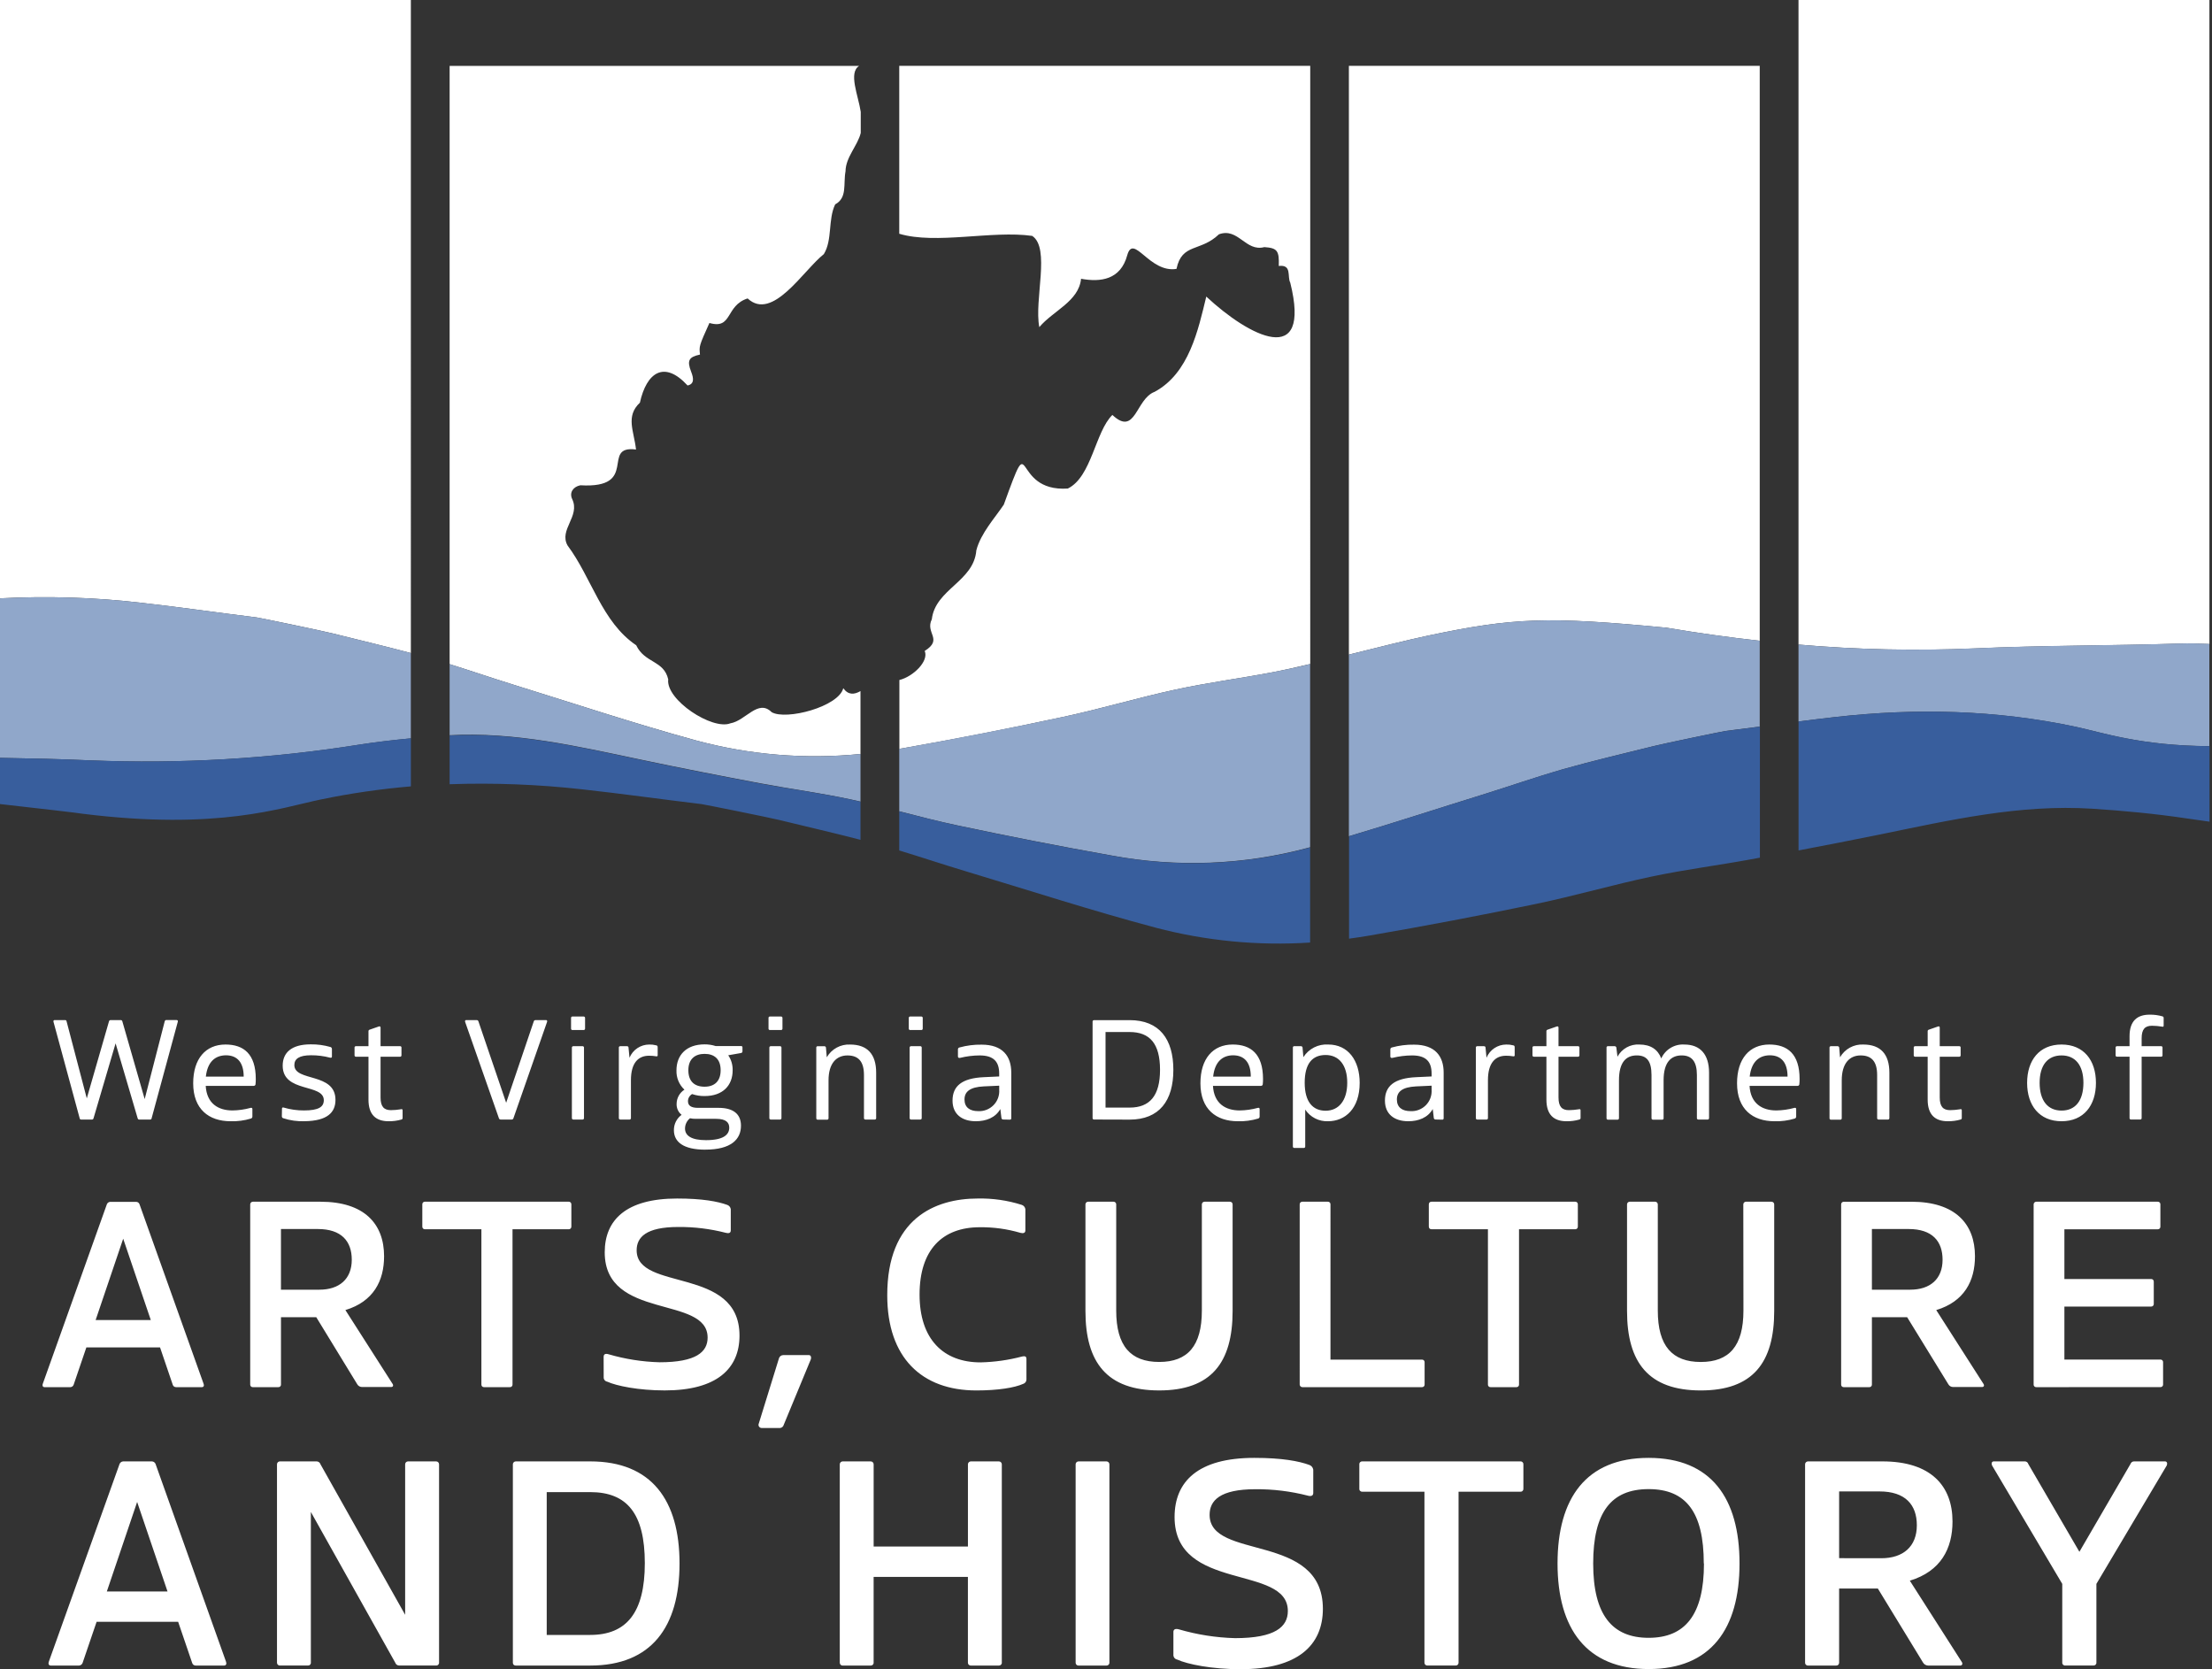
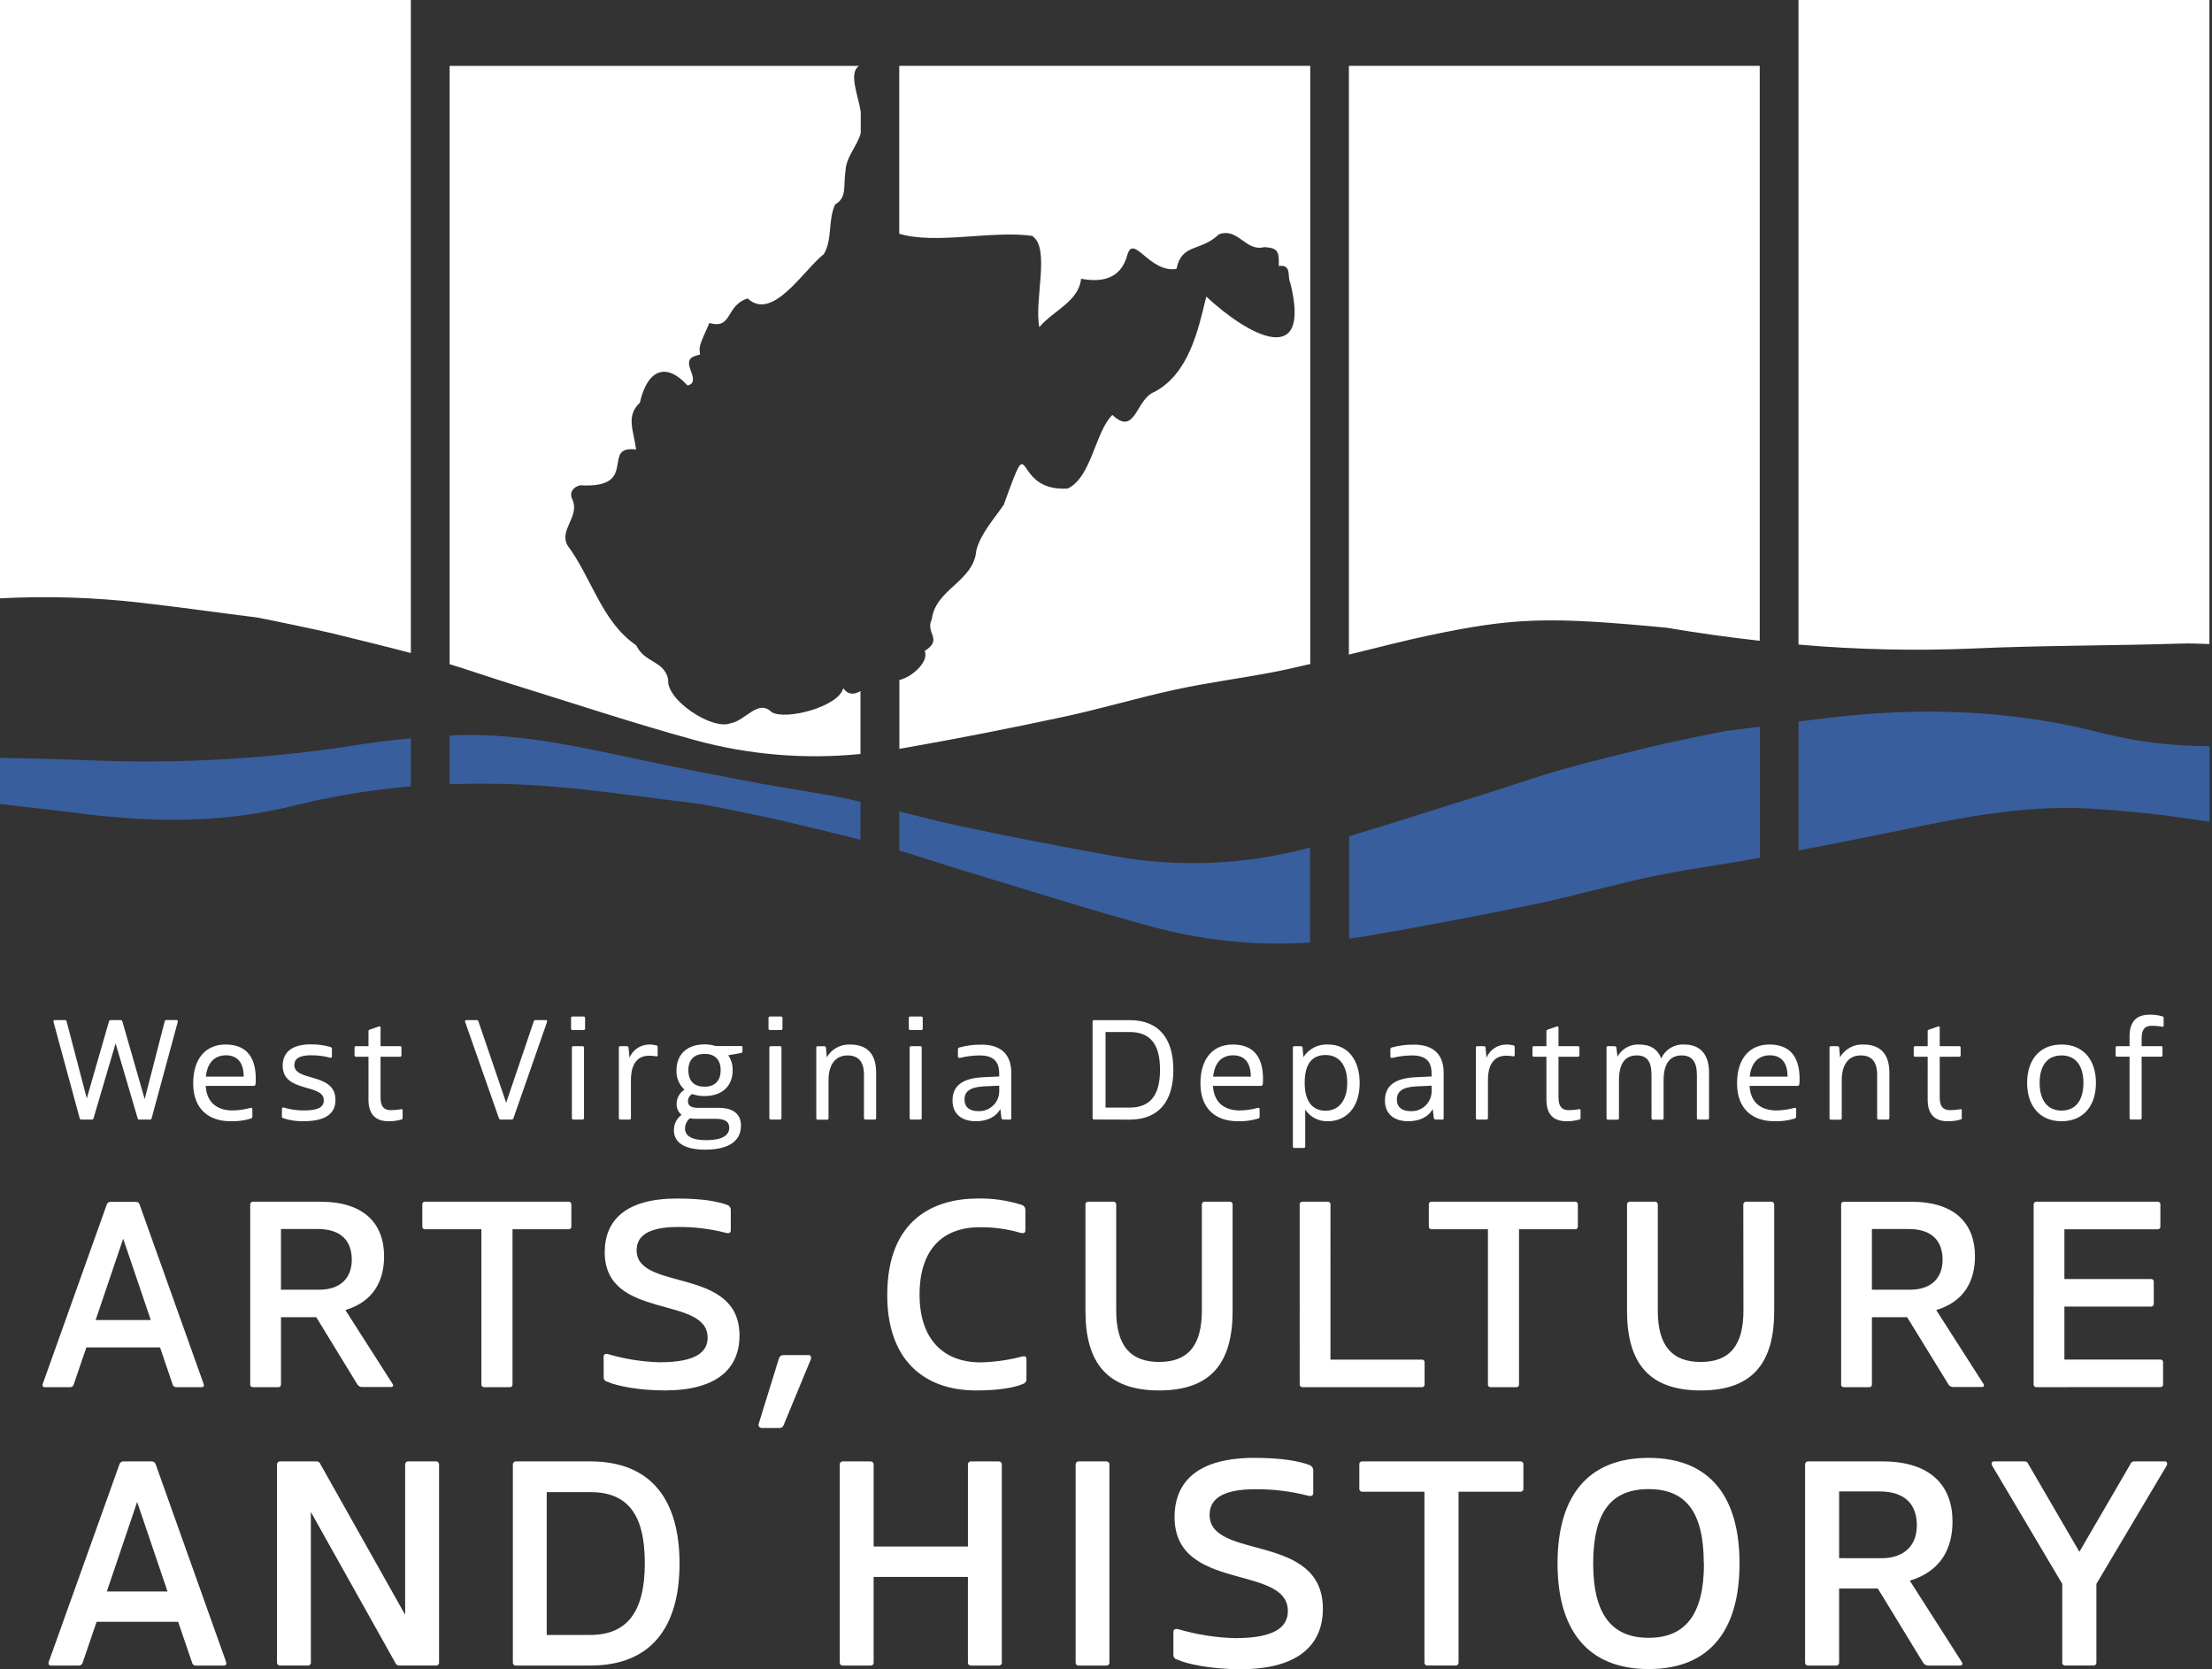
<svg xmlns="http://www.w3.org/2000/svg" width="167" height="126" fill="none">
  <rect width="100%" height="100%" fill="#333333" stroke="none" />
  <defs />
  <path d="M63.665 51.95c-.354 1.4-4.323 2.441-5.408 1.808-1.02-1.022-1.96.646-3.115.842-1.364.536-4.887-1.77-4.694-3.321-.33-1.443-1.764-1.204-2.417-2.572-2.596-1.752-3.362-5.097-5.182-7.532-.671-1.196.977-2.205.349-3.503-.228-.488.067-.928.615-1.041 4.511.268 1.493-3.05 4.205-2.699-.153-1.403-.806-2.5.293-3.538.502-2.275 1.834-3.219 3.598-1.296.499-.107.481-.51.269-1.043-.328-.845-.174-1.108.669-1.29-.07-.646-.07-.646.712-2.385 1.759.507 1.19-1.312 2.884-1.853 1.88 1.752 4.197-2.114 5.754-3.345.66-1.073.303-2.61.857-3.755.929-.504.601-1.516.781-2.5.013-1.073.929-1.948 1.149-2.897V8.444c-.191-1.258-.948-2.951-.121-3.471H33.946V50.133c1.59.496 3.166 1.038 4.755 1.532 4.608 1.427 9.189 2.951 13.839 4.225 4.045 1.093 8.255 1.441 12.424 1.025v-4.748c-.462.268-.918.314-1.3-.217zM67.891 4.971V17.645c2.771.829 7.011-.268 10.037.161 1.393.917.134 4.828.537 6.888 1.044-1.242 2.981-1.942 3.152-3.651 1.461.268 2.989.091 3.491-1.792.475-1.65 1.67 1.379 3.714 1.046.405-1.964 1.812-1.269 3.203-2.61 1.458-.536 2.011 1.341 3.429.966.977.067 1.13.268 1.09 1.424 1.015-.123.623.805.867 1.261 1.627 6.537-3.117 4.053-6.34 1.049-.61 2.513-1.302 5.794-3.899 7.189-1.439.536-1.429 3.399-3.19 1.746-1.294 1.255-1.563 4.678-3.365 5.555-4.388.295-2.564-5.043-4.833 1.215-.65.976-1.743 2.162-2.073 3.447-.188 2.366-3.088 2.918-3.362 5.207-.521 1.049.881 1.502-.537 2.39.336.775-.891 1.95-1.912 2.194v5.196l.231-.038c4.065-.715 8.118-1.508 12.158-2.377 2.836-.606 5.62-1.443 8.453-2.057 2.398-.518 4.833-.837 7.25-1.293.835-.158 1.842-.381 2.927-.638V4.971H67.891zM107.822 47.978c6.487-1.368 9.051-1.448 18.012-.593 2.339.397 4.68.725 7.021.984V4.971h-31.018v44.442c2.199-.545 4.401-1.1 5.985-1.435zM149.052 48.948c5.161-.233 10.332-.201 15.496-.365.757-.024 1.509 0 2.258.032V0h-31.024v48.656c4.412.386 8.845.484 13.27.292zM10.679 45.502c2.911.327 5.813.751 8.721 1.108.196.024 4.884.995 5.674 1.194 1.982.496 3.971.966 5.945 1.491V0H0v45.166c3.563-.188 7.135-.076 10.679.335z" fill="#fff" />
-   <path d="M52.54 55.89c-4.651-1.269-9.232-2.798-13.839-4.225-1.59-.493-3.166-1.035-4.755-1.532v5.365c4.922-.268 9.68.84 14.451 1.845 2.983.63 5.974 1.212 8.971 1.778 2.296.434 4.619.738 6.901 1.231l.696.156v-3.594c-4.169.416-8.38.069-12.424-1.025zM19.4 46.609c-2.908-.357-5.811-.781-8.721-1.108-3.544-.411-7.116-.523-10.679-.335v12.041c2.285.038 4.565.086 6.852.191 6.78.276 13.571-.122 20.273-1.188 1.292-.199 2.591-.351 3.893-.475v-6.438c-1.974-.536-3.963-.995-5.945-1.491-.789-.199-5.478-1.172-5.674-1.196zM88.733 52.054c-2.833.614-5.617 1.451-8.453 2.057-4.038.86-8.091 1.652-12.158 2.377l-.231.037v4.713c1.472.381 2.94.764 4.425 1.073 3.845.817 7.704 1.571 11.576 2.261 4.925.921 9.993.727 14.833-.569l.185-.051V50.123c-1.074.268-2.092.48-2.927.638-2.411.456-4.852.775-7.25 1.293zM125.643 47.365c-8.807-.834-11.38-.748-17.821.612-1.584.335-3.786.891-5.985 1.435v13.712c3.367-1 6.713-2.095 10.064-3.133 2.043-.633 4.062-1.341 6.119-1.934 2.269-.641 4.565-1.172 6.852-1.744.752-.19 5.218-1.113 5.403-1.137.859-.105 1.721-.217 2.58-.33v-6.478c-2.278-.252-4.556-.57-6.833-.952-.102-.019-.274-.04-.379-.051zM164.542 48.575c-5.163.164-10.335.132-15.495.365-4.423.194-8.854.099-13.265-.284v5.807c.932-.121 1.863-.236 2.795-.341 6.09-.684 12.156-.536 18.165.746 1.976.424 4.892 1.432 10.059 1.454v-7.715c-.749-.032-1.501-.056-2.259-.032z" fill="#90A7CA" />
  <path d="M83.892 64.581c-3.868-.687-7.727-1.44-11.576-2.261-1.485-.317-2.954-.7-4.425-1.073v2.951c1.686.51 3.356 1.073 5.043 1.577 4.769 1.435 9.508 2.972 14.32 4.252 3.799.999 7.736 1.378 11.656 1.121v-7.178l-.185.051c-4.84 1.293-9.909 1.484-14.833.561zM138.58 54.123c-.932.105-1.864.22-2.795.341v9.732c2.056-.39 4.115-.793 6.175-1.21 5.279-1.086 10.548-2.288 16.001-1.939 2.379.153 4.761.378 7.116.73.58.088 1.157.169 1.737.247v-5.7c-5.166-.021-8.082-1.03-10.058-1.454-6.023-1.293-12.089-1.43-18.176-.746zM6.852 57.398C4.57 57.293 2.288 57.245 0 57.207v3.487c3.297.37 6.028.689 6.235.732 10.252 1.28 15.05-.472 17.966-1.073 2.25-.468 4.527-.799 6.818-.993v-3.627c-1.302.123-2.602.268-3.893.475-6.702 1.066-13.492 1.464-20.273 1.188zM124.886 56.313c-2.285.571-4.584 1.103-6.853 1.744-2.057.582-4.076 1.301-6.119 1.934-3.357 1.038-6.697 2.132-10.064 3.133v7.731c.513-.07 1.023-.145 1.536-.233 4.205-.724 8.398-1.521 12.58-2.39 2.932-.609 5.813-1.451 8.742-2.068 2.482-.523 5.006-.842 7.503-1.301l.658-.123v-9.89c-.86.113-1.722.225-2.581.33-.199.021-4.664.944-5.402 1.135zM57.368 59.141c-2.997-.566-5.988-1.148-8.971-1.778-4.771-1.006-9.53-2.119-14.451-1.845v3.68c3.337-.116 6.678.013 9.997.384 3.013.33 6.015.756 9.022 1.116.201.024 5.053 1 5.87 1.199 2.043.499 4.095.968 6.13 1.497v-2.876l-.696-.156c-2.282-.494-4.605-.797-6.901-1.22z" fill="#385E9D" />
  <path d="M10.499 84.509c-.054 0-.086-.032-.107-.097L8.727 78.758l-1.665 5.654c-.021.064-.054.097-.107.097h-.843c-.025-.001-.049-.012-.067-.03-.018-.018-.028-.042-.03-.067L4.038 77.13c-.021-.086.021-.129.086-.129h.806c.054 0 .086.043.097.097l1.525 5.813 1.676-5.813c.006-.027.021-.051.042-.069.021-.018.048-.027.076-.028h.773c.064 0 .097.032.118.097L10.923 82.964l1.512-5.867c.021-.054.043-.097.097-.097h.805c.075 0 .107.054.086.129l-1.976 7.283c-.001.025-.012.049-.03.067-.018.018-.042.028-.067.03h-.851zM17.41 84.637c-1.643 0-2.825-.912-2.825-2.865 0-1.856.945-2.926 2.438-2.926 1.364 0 2.288.706 2.288 2.605.001.136-.006.272-.021.408-.005.03-.021.058-.045.077-.024.02-.053.03-.084.03h-3.63c.075 1.341.956 1.856 2.019 1.856.461-.006.919-.071 1.364-.193.064-.021.14 0 .14.075v.59c-.001.032-.012.062-.032.087-.019.025-.046.043-.076.053-.498.15-1.016.219-1.536.204zm-1.88-3.369h2.868c0-1.041-.462-1.609-1.343-1.609-.806.011-1.386.483-1.514 1.609h-.011zM21.288 83.682c0-.086.065-.097.14-.075.495.146 1.009.218 1.525.215 1.106 0 1.493-.268 1.493-.773 0-1.277-3.104-.536-3.104-2.607 0-.966.644-1.609 2.116-1.609.505-.007 1.008.061 1.493.201.03.009.057.028.076.053.019.025.03.055.032.087v.59c0 .086-.075.086-.14.075-.47-.124-.954-.185-1.439-.182-.891 0-1.257.268-1.257.74 0 1.277 3.104.536 3.104 2.629 0 .944-.612 1.588-2.331 1.609-.546.021-1.092-.055-1.611-.225-.031-.008-.058-.026-.077-.052-.019-.025-.03-.056-.03-.088l.011-.587zM30.396 84.401c-.001.025-.009.049-.025.068-.016.019-.037.033-.061.039-.318.091-.647.135-.977.129-.956 0-1.514-.494-1.514-1.631V79.766h-.956c-.013-0-.027-.003-.039-.009-.012-.006-.023-.014-.032-.024-.009-.01-.016-.022-.02-.035-.004-.013-.006-.026-.005-.04v-.59c0-.026.01-.05.028-.068.018-.018.043-.028.068-.028h.956v-1.124c-.003-.025.003-.051.017-.072.014-.021.034-.038.058-.046l.709-.247c.075-.021.129 0 .129.086v1.403h1.482c.026 0 .05.01.068.028.018.018.028.043.028.068v.59c.001.013-.001.027-.005.04-.004.013-.011.025-.02.035-.009.01-.02.018-.032.024-.012.006-.026.009-.039.009H28.731v3.079c0 .698.269.955.784.955.245-.003.489-.024.73-.064.075-.021.15-.021.15.064v.601zM37.796 84.509c-.029 0-.057-.009-.081-.027-.023-.017-.04-.042-.048-.07l-2.546-7.261c-.032-.075 0-.15.065-.15h.805c.029 0 .057.009.081.027.023.017.04.042.048.07l2.094 6.145 2.084-6.145c.008-.028.025-.053.048-.07.023-.018.052-.027.081-.026h.805c.075 0 .097.075.065.15l-2.535 7.261c-.008.028-.025.052-.048.07-.023.017-.051.027-.081.027h-.838zM43.209 77.752c-.014-0-.027-.003-.039-.009-.012-.006-.023-.014-.032-.024-.009-.01-.016-.022-.02-.035-.004-.013-.006-.026-.005-.04v-.805c-.001-.013.001-.027.005-.04.004-.013.011-.025.02-.035.009-.01.02-.018.032-.024.012-.006.026-.009.039-.009h.854c.014-.001.029.001.042.007.013.005.026.013.036.023.01.01.018.022.023.036.005.013.007.028.007.042v.805c.001.014-.002.029-.007.042-.005.013-.013.026-.023.036-.01.01-.022.018-.036.023-.013.005-.028.007-.042.007h-.854zm.075 6.757c-.014.001-.029-.002-.042-.007-.013-.005-.025-.013-.036-.023-.01-.01-.018-.022-.023-.036-.005-.013-.007-.028-.007-.042v-5.322c-.001-.014.002-.029.007-.042.005-.013.013-.025.023-.036.01-.01.022-.018.036-.023.013-.005.028-.007.042-.007h.698c.014-.001.029.002.042.007.013.005.025.013.036.023.01.01.018.022.023.036.005.013.007.028.007.042v5.322c.001.014-.002.029-.007.042-.005.013-.013.025-.023.036-.01.01-.022.018-.036.023-.013.005-.028.007-.042.007h-.698zM46.829 84.509c-.014.001-.029-.001-.042-.007-.013-.005-.025-.013-.036-.023-.01-.01-.018-.022-.023-.036-.005-.013-.007-.028-.007-.042V79.069c0-.013.003-.025.007-.037.005-.012.012-.022.021-.031.009-.009.02-.016.031-.021.012-.005.024-.007.037-.007h.516c.064 0 .118.032.118.097l.075.773c.122-.295.329-.547.595-.725.266-.177.578-.272.898-.271.166-.005.333.013.494.054.107.019.14.04.14.169v.59c0 .075-.054.086-.118.075-.177-.03-.357-.044-.537-.043-.806 0-1.364.536-1.364 1.845v2.865c.001.014-.002.029-.007.042-.005.013-.013.025-.023.036-.01.01-.022.018-.036.023-.013.005-.028.007-.042.007h-.698zM53.252 86.783c-1.665 0-2.374-.59-2.374-1.47-.003-.225.048-.448.149-.65.101-.202.249-.376.431-.509-.123-.099-.221-.225-.286-.369-.065-.143-.096-.3-.09-.458.001-.214.055-.424.158-.612.103-.188.252-.346.432-.461-.199-.186-.356-.413-.459-.664-.104-.252-.152-.523-.142-.795 0-1.159.752-1.961 2.127-1.961.281-.001.56.041.827.126h1.933c.026 0 .05.01.068.028.018.018.028.043.028.068v.311c-.001.028-.011.054-.029.075-.017.021-.041.036-.068.043l-.977.172c.228.335.344.733.333 1.137 0 1.137-.741 1.942-2.116 1.942-.321.005-.641-.046-.945-.15-.095.054-.173.132-.228.227-.055.094-.084.201-.084.31 0 .343.247.504.763.504h1.563c1.095 0 1.675.472 1.675 1.341.005 1.041-.757 1.813-2.691 1.813zm1.804-1.663c0-.386-.247-.665-.988-.665h-1.536c-.148.002-.296-.012-.44-.043-.116.093-.21.21-.275.344-.065.134-.099.28-.101.429 0 .536.473.88 1.579.88 1.321 0 1.761-.408 1.761-.944zm-1.863-3.09c.73 0 1.214-.397 1.214-1.245 0-.848-.483-1.234-1.214-1.234-.73 0-1.224.397-1.224 1.234s.457 1.245 1.224 1.245zM58.117 77.752c-.014-0-.027-.003-.039-.009-.012-.006-.023-.014-.032-.024-.009-.01-.016-.022-.02-.035-.004-.013-.006-.026-.005-.04v-.805c-.001-.013.001-.027.005-.04.004-.013.011-.025.02-.035.009-.01.02-.018.032-.024.012-.006.026-.009.039-.009h.849c.014-.001.029.001.042.007.013.005.025.013.036.023.01.01.018.022.023.036.005.013.007.028.007.042v.805c.001.014-.002.029-.007.042-.005.013-.013.026-.023.036-.01.01-.022.018-.036.023-.013.005-.028.007-.042.007h-.849zm.075 6.757c-.014.001-.029-.002-.042-.007-.013-.005-.025-.013-.036-.023-.01-.01-.018-.022-.023-.036-.005-.013-.007-.028-.007-.042v-5.322c-.001-.014.002-.029.007-.042.005-.013.013-.025.023-.036.01-.01.022-.018.036-.023.013-.005.028-.007.042-.007h.698c.014-.001.029.002.042.007.013.005.025.013.036.023.01.01.018.022.023.036.005.013.007.028.007.042v5.322c.001.014-.002.029-.007.042-.005.013-.013.025-.023.036-.01.01-.022.018-.036.023-.013.005-.028.007-.042.007h-.698zM65.335 84.509c-.014.001-.029-.001-.042-.006-.013-.005-.025-.013-.036-.023-.01-.01-.018-.022-.023-.036-.005-.013-.007-.028-.007-.042v-3.251c0-1.009-.408-1.481-1.246-1.481s-1.429.601-1.429 1.878v2.865c.001.014-.002.029-.007.042-.005.013-.013.025-.023.036-.01.01-.022.018-.036.023-.013.005-.028.007-.042.007h-.709c-.014.001-.029-.002-.042-.007-.013-.005-.025-.013-.036-.023-.01-.01-.018-.022-.023-.036-.005-.013-.007-.028-.007-.042v-5.343c0-.026.01-.05.028-.068.018-.018.043-.028.068-.028h.515c.028-.001.055.009.077.027.022.018.036.043.041.07l.064.74c.176-.307.434-.56.745-.73.311-.17.663-.251 1.017-.233 1.3 0 1.966.727 1.966 2.122v3.433c.001.014-.002.029-.007.042-.005.013-.013.025-.023.036-.01.01-.022.018-.036.023-.013.005-.028.007-.042.006h-.709zM68.707 77.752c-.013-0-.027-.003-.039-.009-.012-.006-.023-.014-.032-.024-.009-.01-.016-.022-.02-.035-.004-.013-.006-.026-.005-.04v-.805c-.001-.013.001-.027.005-.04.004-.013.011-.025.02-.035.009-.01.02-.018.032-.024.012-.006.026-.009.039-.009h.849c.014-.001.029.001.042.007.013.005.026.013.036.023.01.01.018.022.023.036.005.013.007.028.007.042v.805c.001.014-.001.029-.007.042-.005.013-.013.026-.023.036-.01.01-.022.018-.036.023-.013.005-.028.007-.042.007h-.849zm.075 6.757c-.014.001-.029-.002-.042-.007-.013-.005-.025-.013-.036-.023-.01-.01-.018-.022-.023-.036-.005-.013-.007-.028-.007-.042v-5.322c-.001-.014.002-.029.007-.042.005-.013.013-.025.023-.036.01-.01.022-.018.036-.023.013-.005.028-.007.042-.007h.698c.014-.001.029.002.042.007.013.005.026.013.036.023.01.01.018.022.023.036.005.013.007.028.006.042v5.322c.001.014-.001.029-.006.042-.005.013-.013.025-.023.036-.01.01-.022.018-.036.023-.013.005-.028.007-.042.007h-.698zM75.748 84.507c-.031.002-.062-.006-.087-.023-.025-.018-.044-.043-.053-.073l-.086-.697c-.365.654-1.074.923-1.847.923-1.053 0-1.762-.536-1.762-1.556 0-1.094.698-1.695 2.363-1.77l1.16-.054v-.215c0-.869-.387-1.373-1.471-1.373-.496.002-.99.064-1.472.182-.086.021-.172 0-.172-.097v-.536c-.003-.035.008-.07.03-.098.022-.028.053-.046.088-.052.545-.15 1.11-.222 1.675-.212 1.59 0 2.234.877 2.234 2.111v3.455c0 .026-.01.05-.028.068-.018.018-.043.028-.068.028l-.505-.011zm-.311-2.554l-1.181.054c-1.01.054-1.439.386-1.439.987 0 .601.408.88 1.031.88.214.011.427-.022.627-.1s.38-.196.531-.348c.15-.152.267-.334.341-.535.074-.2.106-.414.091-.627v-.311zM82.595 84.508c-.014.001-.029-.001-.042-.007-.013-.005-.025-.013-.036-.023-.01-.01-.018-.022-.023-.036-.005-.013-.007-.028-.007-.042v-7.288c0-.029.011-.056.032-.076.02-.02.047-.031.076-.031h2.685c2.256 0 3.305 1.438 3.305 3.755s-1.05 3.755-3.305 3.755l-2.685-.008zm2.685-.901c1.525 0 2.299-.89 2.299-2.854 0-1.964-.763-2.851-2.299-2.851h-1.815v5.705h1.815zM93.454 84.637c-1.643 0-2.825-.912-2.825-2.865 0-1.856.945-2.926 2.438-2.926 1.364 0 2.288.706 2.288 2.605.001.136-.006.272-.021.408-.005.03-.021.058-.045.077-.024.02-.054.03-.084.03h-3.63c.075 1.341.956 1.856 2.019 1.856.461-.006.919-.071 1.364-.193.065-.021.14 0 .14.075v.59c-.001.032-.012.062-.032.087-.019.025-.046.043-.076.053-.498.15-1.016.219-1.536.204zm-1.88-3.369h2.857c0-1.041-.462-1.609-1.343-1.609-.795.011-1.375.483-1.498 1.609h-.016zM97.717 86.654c-.014.001-.029-.001-.042-.007-.013-.005-.025-.013-.036-.023-.01-.01-.018-.022-.023-.036-.005-.013-.007-.028-.007-.042v-7.479c0-.026.01-.05.028-.068.018-.018.043-.028.068-.028h.515c.028-0.0.055.009.077.027.022.018.036.042.041.07l.064.73c.199-.312.479-.565.809-.733.331-.168.7-.243 1.07-.219 1.493 0 2.371 1.199 2.371 2.894 0 1.942-1.092 2.897-2.392 2.897-.338.013-.674-.061-.975-.215-.301-.154-.557-.383-.744-.665v2.79c.001.014-.001.029-.007.042-.005.013-.013.025-.023.036-.01.01-.022.018-.036.023-.013.005-.028.007-.042.007h-.72zm3.996-4.925c0-1.341-.634-2.092-1.633-2.092-.999 0-1.579.644-1.579 2.092 0 1.448.612 2.114 1.579 2.114.967 0 1.633-.74 1.633-2.114zM108.393 84.507c-.031.003-.062-.005-.088-.022-.026-.018-.045-.044-.054-.074l-.083-.697c-.365.654-1.074.923-1.847.923-1.053 0-1.762-.536-1.762-1.556 0-1.094.698-1.695 2.363-1.77l1.16-.054v-.215c0-.869-.387-1.373-1.471-1.373-.496.002-.99.064-1.472.182-.086.021-.172 0-.172-.097v-.536c-.002-.035.008-.07.03-.098.022-.028.054-.046.088-.052.546-.15 1.11-.222 1.676-.212 1.589 0 2.231.877 2.231 2.111v3.455c0 .025-.01.049-.027.067-.018.018-.042.029-.067.029l-.505-.011zm-.311-2.554l-1.181.054c-1.01.054-1.44.386-1.44.987 0 .601.408.88 1.031.88.214.011.428-.022.627-.1.2-.077.381-.196.531-.348.15-.152.266-.334.341-.535.074-.2.105-.414.091-.627v-.311zM111.53 84.509c-.014.001-.028-.001-.042-.007-.013-.005-.025-.013-.036-.023-.01-.01-.018-.022-.023-.036-.005-.013-.007-.028-.006-.042V79.069c0-.026.01-.05.028-.068.018-.018.043-.028.068-.028h.516c.064 0 .118.032.118.097l.075.773c.122-.295.329-.547.595-.725.266-.177.579-.272.898-.271.167-.005.333.013.494.054.108.019.14.04.14.169v.59c0 .075-.054.086-.118.075-.178-.03-.357-.044-.537-.043-.806 0-1.364.536-1.364 1.845v2.865c0 .014-.002.029-.007.042-.005.013-.013.025-.023.036-.01.01-.022.018-.036.023-.013.005-.027.007-.042.007h-.698zM119.328 84.401c-.001.025-.009.049-.025.068s-.037.033-.061.039c-.318.091-.647.135-.978.129-.956 0-1.514-.494-1.514-1.631V79.766h-.956c-.014-0-.027-.003-.039-.009-.012-.006-.023-.014-.032-.024-.01-.01-.016-.022-.021-.035-.004-.013-.006-.026-.005-.04v-.59c0-.026.011-.05.029-.068.018-.018.042-.028.068-.028h.956v-1.124c-.003-.025.003-.051.017-.072.014-.021.034-.038.058-.046l.709-.247c.075-.021.129 0 .129.086v1.403h1.482c.026 0 .05.01.068.028.019.018.029.043.029.068v.59c.001.013-.001.027-.005.04-.004.013-.011.025-.02.035-.009.01-.02.018-.033.024-.012.006-.025.009-.039.009h-1.482v3.079c0 .698.268.955.784.955.245-.003.489-.024.73-.064.075-.021.151-.021.151.064v.601zM128.207 84.507c-.013-0-.026-.003-.039-.009-.012-.006-.023-.014-.032-.024-.009-.01-.016-.022-.02-.035-.005-.013-.006-.026-.005-.04V81.149c0-.998-.365-1.481-1.15-1.481-.784 0-1.364.493-1.364 1.878v2.865c.002.013.001.027-.004.04-.004.013-.011.025-.02.035-.009.01-.02.018-.033.024-.012.005-.026.008-.039.008h-.717c-.014-0-.027-.003-.04-.009-.012-.006-.023-.014-.033-.024-.009-.01-.016-.022-.021-.035-.004-.013-.006-.026-.006-.04V81.149c0-1.073-.373-1.481-1.114-1.481-.805 0-1.342.515-1.342 1.878v2.865c0 .014-.002.029-.007.042-.005.013-.013.025-.023.036-.01.01-.022.018-.036.023-.013.005-.028.007-.042.007h-.725c-.014.001-.028-.002-.042-.007-.013-.005-.025-.013-.036-.023-.01-.01-.018-.022-.023-.036-.005-.013-.007-.028-.006-.042v-5.343c0-.026.01-.05.028-.068.018-.018.043-.028.068-.028h.516c.029-.001.058.008.081.026.024.018.041.043.048.071l.086.697c.159-.295.399-.539.692-.702.293-.163.627-.239.962-.218.848 0 1.393.373 1.651 1.049.15-.332.398-.611.711-.798.313-.188.676-.275 1.04-.25 1.192 0 1.858.748 1.858 2.122v3.433c.001.014-.001.029-.007.042-.005.013-.013.025-.023.036-.01.01-.022.018-.035.023-.014.005-.028.007-.042.007h-.715zM133.967 84.637c-1.644 0-2.825-.912-2.825-2.865 0-1.856.945-2.926 2.438-2.926 1.364 0 2.285.706 2.285 2.605.001.136-.006.272-.021.408-.005.03-.02.058-.043.077-.024.02-.053.03-.084.03h-3.63c.075 1.341.956 1.856 2.019 1.856.461-.006.92-.071 1.364-.193.062-.021.137 0 .137.075v.59c-.001.031-.012.061-.031.086-.018.025-.044.044-.073.054-.498.15-1.017.219-1.536.204zm-1.88-3.369h2.868c0-1.041-.462-1.609-1.343-1.609-.805.011-1.385.483-1.514 1.609h-.011zM141.826 84.509c-.014.001-.028-.002-.042-.007-.013-.005-.025-.013-.035-.023-.011-.01-.018-.022-.024-.036-.005-.013-.007-.028-.006-.042v-3.251c0-1.009-.408-1.481-1.246-1.481-.838 0-1.426.601-1.426 1.878v2.865c.001.014-.001.029-.006.042-.006.013-.013.025-.024.036-.01.01-.022.018-.035.023-.014.005-.028.007-.042.007h-.709c-.014.001-.029-.002-.042-.007-.014-.005-.026-.013-.036-.023-.01-.01-.018-.022-.023-.036-.005-.013-.007-.028-.007-.042v-5.343c0-.013.003-.025.008-.037.005-.012.012-.022.021-.031.009-.009.019-.016.031-.021.012-.005.024-.007.037-.007h.516c.028-.001.055.009.076.027.022.018.037.042.042.07l.064.74c.176-.307.433-.56.743-.73.311-.17.662-.251 1.016-.233 1.3 0 1.966.727 1.966 2.122v3.433c0 .014-.002.029-.007.042-.005.013-.013.025-.023.036-.01.01-.022.018-.036.023-.013.005-.028.007-.042.007h-.709zM148.109 84.401c0 .025-.009.049-.024.068-.016.019-.037.033-.062.039-.316.091-.645.134-.974.129-.956 0-1.515-.493-1.515-1.631V79.766h-.956c-.013-0-.026-.003-.039-.009-.012-.006-.023-.014-.032-.024-.009-.01-.016-.022-.02-.035-.005-.013-.006-.026-.005-.04v-.59c0-.026.01-.05.028-.068.018-.018.043-.028.068-.028h.956v-1.124c-.002-.025.004-.051.017-.072.014-.021.035-.038.059-.046l.708-.247c.073-.021.127 0 .127.086v1.403h1.482c.025 0 .05.01.068.028.018.018.028.043.028.068v.59c.002.013 0 .027-.004.04-.005.013-.012.025-.021.035-.009.01-.02.018-.032.024-.012.006-.026.009-.039.009h-1.482v3.079c0 .697.268.955.784.955.244-.003.489-.024.73-.064.075-.021.15-.021.15.064v.601zM153.042 81.74c0-1.706.924-2.894 2.599-2.894 1.676 0 2.597 1.188 2.597 2.894s-.924 2.897-2.597 2.897c-1.672 0-2.599-1.191-2.599-2.897zm4.251 0c0-1.341-.62-2.071-1.652-2.071-1.031 0-1.654.719-1.654 2.071s.623 2.092 1.654 2.092c1.032 0 1.652-.73 1.652-2.103v.011zM160.883 84.508c-.015.001-.029-.002-.042-.007-.014-.005-.026-.013-.036-.023-.01-.01-.018-.022-.023-.036-.005-.013-.007-.028-.007-.042v-4.635h-.956c-.025 0-.05-.01-.068-.028-.018-.018-.028-.043-.028-.068v-.59c-.001-.013 0-.027.005-.04.004-.013.011-.025.02-.035.009-.01.02-.018.032-.024.013-.006.026-.009.039-.009h.956v-.751c0-1.135.559-1.628 1.512-1.628.33-.006.66.037.977.129.025.006.046.02.062.039.015.019.024.043.024.068v.601c0 .086-.075.086-.139.064-.244-.04-.491-.061-.739-.064-.537 0-.784.268-.784.955v.587h1.482c.014.001.027.004.039.01s.022.014.031.024c.009.01.016.022.02.034.004.013.006.026.004.039v.59c0 .025-.009.049-.027.067-.017.018-.041.029-.067.029h-1.482v4.635c.001.014-.001.029-.006.042-.005.013-.013.025-.023.036-.011.01-.023.018-.036.023-.014.005-.028.007-.042.007h-.698zM5.319 104.709H3.357c-.14 0-.18-.14-.121-.269l4.833-13.538c.019-.05.052-.093.095-.124.043-.032.094-.051.147-.055h1.982c.053.003.104.021.147.053.043.032.075.076.092.126l4.833 13.538c.062.14.021.269-.121.269h-1.96c-.054 0-.107-.018-.151-.05-.043-.033-.075-.078-.091-.13l-.959-2.819H6.52l-.961 2.819c-.018.05-.05.094-.092.126-.043.032-.094.051-.147.054zm1.901-5.065h4.165l-2.084-6.14-2.081 6.14zM19.091 104.71c-.027.002-.054-.002-.079-.011-.025-.01-.048-.024-.067-.043-.019-.019-.034-.041-.043-.066-.01-.025-.014-.052-.012-.079V90.911c.001-.053.022-.103.06-.141.038-.037.088-.058.141-.058h5.102c3.321 0 4.804 1.679 4.804 4.117 0 1.861-.805 3.42-2.921 4.061l3.542 5.54c.121.161.04.268-.078.268h-2.223c-.069-.002-.136-.021-.196-.056-.06-.034-.11-.084-.145-.143l-3.099-5.069h-2.664v5.08c.002.027-.003.054-.012.079s-.024.047-.043.066c-.019.019-.042.033-.067.043-.025.009-.052.013-.079.011h-1.92zm5.024-7.358c1.501 0 2.443-.805 2.443-2.261 0-1.398-.781-2.318-2.564-2.318h-2.782v4.579h2.903zM36.545 104.709c-.027.002-.054-.002-.079-.011-.025-.009-.048-.024-.067-.043-.019-.018-.034-.041-.043-.066-.01-.025-.014-.052-.012-.079V92.791h-4.261c-.026.002-.053-.003-.078-.012-.025-.009-.047-.024-.066-.043-.019-.019-.033-.041-.043-.066-.009-.025-.013-.051-.012-.078v-1.682c-.002-.026.003-.053.012-.078.009-.025.024-.047.043-.066.019-.019.041-.033.066-.043.025-.009.051-.013.078-.012h10.851c.027-.002.053.003.078.012.025.009.048.024.067.043.019.019.034.041.044.066.01.025.014.051.013.078v1.682c.001.027-.003.053-.013.078-.01.025-.025.047-.044.066-.019.019-.042.033-.067.043-.025.009-.052.013-.078.012h-4.24V104.51c.002.027-.003.054-.012.079s-.025.048-.043.066c-.019.019-.042.034-.067.043-.025.009-.052.013-.079.011h-1.947zM45.575 102.41c0-.161.099-.268.381-.18 1.25.364 2.541.566 3.842.601 2.763 0 3.625-.78 3.625-1.861 0-3.219-7.768-1.28-7.768-6.438 0-2.441 1.611-4.061 5.464-4.061 1.904 0 3.064.22 3.783.48.07.024.132.066.179.122.047.056.078.124.09.197v1.609c0 .199-.158.239-.379.18-1.171-.302-2.376-.45-3.585-.44-2.441 0-3.142.781-3.142 1.76 0 3.138 7.765 1.18 7.765 6.438 0 2.5-1.721 4.139-5.639 4.139-1.982 0-3.644-.341-4.345-.66-.079-.013-.151-.055-.201-.118-.05-.063-.074-.143-.068-.223l-.005-1.545zM57.489 107.792c-.039-.003-.077-.015-.11-.035-.033-.02-.061-.049-.081-.082-.02-.034-.031-.072-.033-.111-.002-.039.006-.078.023-.113l1.522-4.92c.02-.069.062-.13.12-.173.058-.044.128-.067.2-.068h1.944c.118 0 .199.121.14.322l-2.043 4.938c-.015.063-.049.119-.097.162-.048.044-.108.071-.172.08h-1.412zM73.823 90.471c1.126-.024 2.248.139 3.321.48.07.024.132.066.179.122.047.056.078.124.09.197v1.609c0 .199-.161.239-.381.18-.994-.291-2.025-.433-3.061-.421-2.822 0-4.546 1.701-4.546 5.08 0 3.38 1.802 5.121 4.605 5.121 1.055-.024 2.103-.172 3.123-.44.269-.062.341.018.341.179v1.559c-.001.072-.025.142-.068.2-.043.058-.104.101-.173.122-.66.297-1.92.499-3.542.499-4.124 0-6.726-2.482-6.726-7.181-.008-5.786 3.595-7.307 6.839-7.307zM90.736 90.911c.001-.053.022-.103.06-.141.038-.037.088-.058.141-.058h1.923c.053 0 .103.021.141.058.037.037.058.088.058.14v8.047c0 3.9-1.611 6-5.545 6-3.934 0-5.566-2.1-5.566-6v-8.047c.001-.053.022-.103.06-.141.038-.037.088-.058.141-.058h1.923c.053 0 .103.021.141.058.037.037.058.088.058.14v8.02c0 2.682 1.101 3.878 3.244 3.878 2.143 0 3.222-1.199 3.222-3.878v-8.02zM98.324 104.709c-.053 0-.104-.021-.141-.058-.038-.037-.059-.088-.06-.141V90.911c-.001-.027.003-.053.013-.078.01-.025.025-.047.044-.066.019-.019.042-.033.067-.043.025-.009.052-.013.078-.012h1.923c.026-.002.053.003.078.012.025.009.047.024.066.043.019.019.033.041.043.066.009.025.013.051.012.078V102.63h6.906c.027-.001.054.003.079.012.025.01.048.025.067.044.019.019.033.041.043.066.01.026.014.052.012.079v1.679c.002.027-.002.054-.012.079s-.024.048-.043.066c-.02.019-.042.034-.068.043-.025.009-.051.013-.078.011h-9.028zM112.534 104.709c-.026.002-.053-.002-.078-.011s-.048-.024-.067-.043c-.019-.019-.033-.041-.043-.066-.009-.025-.013-.052-.011-.079V92.791h-4.261c-.026.002-.053-.003-.078-.012s-.048-.024-.067-.043c-.019-.019-.034-.041-.043-.066-.01-.025-.014-.051-.013-.078v-1.682c-.001-.027.003-.053.013-.078.009-.025.024-.047.043-.066.019-.019.042-.033.067-.043.025-.009.052-.013.078-.012h10.848c.027-.002.053.003.078.012s.048.024.067.043c.019.019.034.041.043.066.01.025.015.051.013.078v1.682c.002.027-.003.053-.013.078-.009.025-.024.047-.043.066-.019.019-.042.033-.067.043-.025.009-.051.013-.078.012h-4.24V104.51c.002.027-.002.054-.012.079-.009.025-.024.048-.043.066-.019.019-.042.034-.067.043-.026.009-.052.013-.079.011h-1.947zM131.615 90.911c0-.053.022-.103.06-.141.037-.037.088-.058.141-.058h1.931c.053 0 .103.021.141.058.038.037.059.088.06.141v8.047c0 3.9-1.611 6-5.545 6s-5.566-2.1-5.566-6v-8.047c.001-.053.022-.103.06-.141.038-.037.088-.058.141-.058h1.92c.053 0 .104.021.142.058.037.037.059.088.06.141v8.02c0 2.682 1.1 3.878 3.243 3.878s3.222-1.199 3.222-3.878l-.01-8.02zM139.2 104.71c-.027.001-.053-.003-.078-.012-.025-.01-.047-.024-.066-.043-.019-.019-.033-.041-.043-.066-.009-.025-.013-.051-.012-.078V90.911c0-.053.021-.103.058-.14.038-.037.088-.058.141-.058h5.102c3.321 0 4.803 1.679 4.803 4.117 0 1.861-.805 3.42-2.924 4.061l3.545 5.54c.121.161.04.268-.081.268h-2.204c-.069-.002-.137-.021-.196-.055-.06-.035-.11-.084-.145-.144l-3.115-5.069h-2.661v5.08c.002.027-.003.054-.012.079-.01.025-.025.047-.044.066-.019.019-.042.033-.067.043-.025.009-.052.013-.078.011H139.2zm5.019-7.358c1.501 0 2.44-.805 2.44-2.261 0-1.398-.778-2.318-2.561-2.318h-2.774v4.579h2.895zM153.735 104.709c-.027.002-.054-.002-.079-.011s-.048-.024-.067-.043c-.019-.018-.034-.041-.043-.066-.01-.025-.014-.052-.012-.079V90.911c0-.053.022-.103.059-.141.038-.037.089-.058.142-.058h9.17c.026-.002.053.003.078.012.024.009.047.024.066.043.018.019.033.041.042.066.01.025.014.051.012.078v1.682c.002.026-.002.053-.012.078-.009.025-.024.047-.042.066-.019.019-.042.033-.066.043-.025.009-.052.013-.078.012h-7.049v3.755h6.547c.026-.002.053.002.078.011.025.009.048.024.067.043.019.019.034.042.044.067.009.025.014.052.012.078v1.679c.001.027-.003.054-.012.079-.01.025-.025.048-.044.067-.019.019-.041.034-.067.043-.025.009-.052.014-.078.012h-6.547v4h7.25c.027-.002.054.002.079.012.025.009.048.024.067.043.019.019.034.042.043.067.01.025.014.052.012.079v1.679c.002.027-.002.054-.012.079-.009.025-.024.047-.043.066-.019.019-.042.033-.067.043-.025.009-.052.013-.079.011l-9.371.005zM5.972 125.725H3.824c-.153 0-.196-.153-.132-.309l5.333-14.903c.022-.055.058-.103.106-.138.047-.035.104-.056.163-.061h2.183c.059.004.116.025.164.06.048.035.084.083.105.139l5.311 14.903c.067.156.021.309-.132.309h-2.148c-.061.002-.12-.017-.169-.053-.049-.036-.084-.087-.1-.146l-1.058-3.103H7.293l-1.058 3.103c-.02.055-.056.103-.103.138-.047.035-.102.056-.161.061zm2.094-5.593h4.581l-2.293-6.757-2.288 6.757zM30.146 125.723c-.068.002-.136-.018-.191-.058-.056-.04-.097-.097-.117-.162l-6.369-11.373v11.373c.002.03-.002.059-.013.087-.01.027-.026.052-.047.073-.021.021-.046.037-.074.047-.028.011-.057.015-.086.013h-2.116c-.029.002-.059-.003-.086-.014-.027-.01-.052-.026-.073-.047-.021-.021-.037-.046-.048-.073-.011-.027-.015-.057-.014-.086v-14.97c0-.059.023-.115.065-.156.041-.041.097-.064.156-.064h2.755c.069-.003.136.017.192.057.056.04.097.097.117.163l6.391 11.36v-11.36c0-.059.023-.115.065-.156.041-.041.097-.064.156-.064h2.116c.059 0 .115.023.157.064s.066.097.066.156v14.97c.002.03-.003.059-.014.087-.011.027-.027.052-.048.073-.021.021-.046.037-.074.047-.028.011-.057.015-.087.013h-2.776zM38.94 125.725c-.029.002-.059-.003-.086-.013-.028-.01-.053-.026-.074-.047-.021-.021-.037-.046-.047-.074-.01-.027-.015-.057-.013-.086v-14.971c0-.058.023-.114.065-.155.041-.041.097-.065.156-.065h5.62c4.627 0 6.742 2.927 6.742 7.707 0 4.78-2.116 7.704-6.742 7.704h-5.62zm5.62-2.312c2.731 0 4.122-1.672 4.122-5.416 0-3.745-1.343-5.365-4.122-5.365h-3.284v10.781h3.284zM73.296 125.725c-.029.001-.059-.003-.086-.014-.027-.01-.052-.026-.073-.047-.021-.021-.037-.046-.048-.073-.011-.028-.015-.057-.014-.086v-6.473h-7.118v6.473c.002.029-.003.058-.014.086-.011.027-.027.052-.047.073-.021.021-.046.037-.073.047-.027.011-.057.015-.086.014h-2.116c-.029.001-.059-.003-.086-.014-.027-.01-.052-.026-.073-.047-.021-.021-.037-.046-.047-.073-.011-.028-.015-.057-.014-.086v-14.971c0-.058.023-.114.065-.155.041-.041.097-.065.156-.065h2.116c.058 0 .114.024.156.065s.065.097.065.155v6.207h7.118v-6.207c0-.058.023-.114.065-.155.041-.041.097-.065.156-.065h2.116c.058 0 .114.024.156.065s.065.097.065.155v14.971c.002.029-.003.058-.014.086-.011.027-.027.052-.048.073-.021.021-.046.037-.073.047-.027.011-.057.015-.086.014h-2.116zM81.427 125.725c-.029.001-.059-.003-.086-.014-.027-.01-.052-.026-.073-.047-.021-.021-.037-.046-.047-.073-.011-.028-.015-.057-.014-.086v-14.971c0-.058.023-.114.065-.155.041-.041.097-.065.156-.065h2.108c.058 0 .114.024.156.065s.065.097.065.155v14.971c.002.029-.003.058-.014.086-.011.027-.027.052-.048.073-.021.021-.046.037-.073.047-.028.011-.057.015-.086.014h-2.108zM88.588 123.192c0-.175.113-.285.419-.199 1.376.401 2.799.624 4.232.663 3.042 0 3.99-.859 3.99-2.05 0-3.543-8.552-1.408-8.552-7.089 0-2.683 1.764-4.469 6.017-4.469 2.094 0 3.373.244 4.165.536.076.028.142.075.193.138.051.062.083.137.095.216v1.76c0 .22-.177.268-.419.199-1.288-.331-2.614-.493-3.945-.483-2.685 0-3.461.858-3.461 1.936 0 3.455 8.552 1.299 8.552 7.09 0 2.752-1.896 4.56-6.216 4.56-2.18 0-4.012-.375-4.782-.727-.086-.016-.163-.063-.216-.132-.053-.07-.078-.156-.071-.243v-1.706zM107.763 125.723c-.03.002-.059-.003-.086-.013-.028-.011-.053-.027-.074-.048-.02-.021-.036-.045-.047-.073-.01-.027-.015-.057-.014-.086v-12.902h-4.696c-.029.002-.059-.002-.086-.013-.028-.01-.053-.026-.074-.047-.021-.021-.037-.046-.047-.074-.011-.027-.015-.057-.013-.086v-1.848c-.002-.03.003-.059.014-.086.01-.028.026-.052.047-.073.021-.021.046-.037.073-.048.027-.01.057-.015.086-.013h11.946c.03-.002.059.003.086.013.028.011.053.027.073.048.021.021.037.045.048.073.01.027.015.056.013.086v1.848c.002.029-.002.059-.012.086-.011.028-.027.053-.048.074-.02.021-.046.037-.073.047-.028.011-.057.015-.087.013h-4.675v12.902c.002.029-.003.059-.013.086-.011.028-.027.052-.048.073-.02.021-.045.037-.073.048-.027.01-.056.015-.086.013h-2.134zM117.59 118.02c0-4.933 2.162-7.972 6.877-7.972s6.863 3.039 6.863 7.972-2.162 7.969-6.855 7.969c-4.694 0-6.885-3.039-6.885-7.969zm11.041 0c0-3.876-1.342-5.614-4.164-5.614-2.822 0-4.186 1.738-4.186 5.614s1.431 5.611 4.186 5.611 4.178-1.738 4.178-5.611h-.014zM136.499 125.725c-.029.001-.059-.003-.086-.014-.027-.01-.052-.026-.073-.047-.021-.021-.037-.046-.048-.073-.01-.028-.015-.057-.013-.086v-14.971c0-.058.023-.114.064-.155.042-.041.098-.065.156-.065h5.62c3.657 0 5.29 1.849 5.29 4.536 0 2.047-.881 3.756-3.222 4.469l3.898 6.097c.135.177.046.309-.088.309h-2.436c-.075-.003-.149-.025-.214-.063s-.12-.092-.159-.157l-3.415-5.593h-2.924v5.593c.001.029-.004.058-.014.086-.011.027-.027.052-.048.073-.02.021-.045.037-.073.047-.027.011-.056.015-.086.014h-2.129zm5.531-8.101c1.654 0 2.686-.883 2.686-2.489 0-1.54-.862-2.554-2.822-2.554h-3.045v5.038l3.181.005zM155.915 125.723c-.029.002-.059-.002-.086-.013-.028-.01-.053-.026-.074-.047-.021-.021-.037-.046-.047-.073-.011-.028-.015-.058-.013-.087v-5.944l-5.3-8.938c-.067-.155-.025-.308.131-.308h2.336c.061-.002.12.016.169.052.049.036.084.088.1.146l3.858 6.626 3.856-6.626c.018-.057.054-.107.102-.143.048-.036.107-.055.167-.055h2.336c.156 0 .199.153.134.308l-5.311 8.938v5.944c.001.029-.003.059-.014.086-.01.027-.026.052-.047.073-.021.021-.046.037-.073.047-.028.011-.057.016-.086.014h-2.138z" fill="#fff" />
</svg>